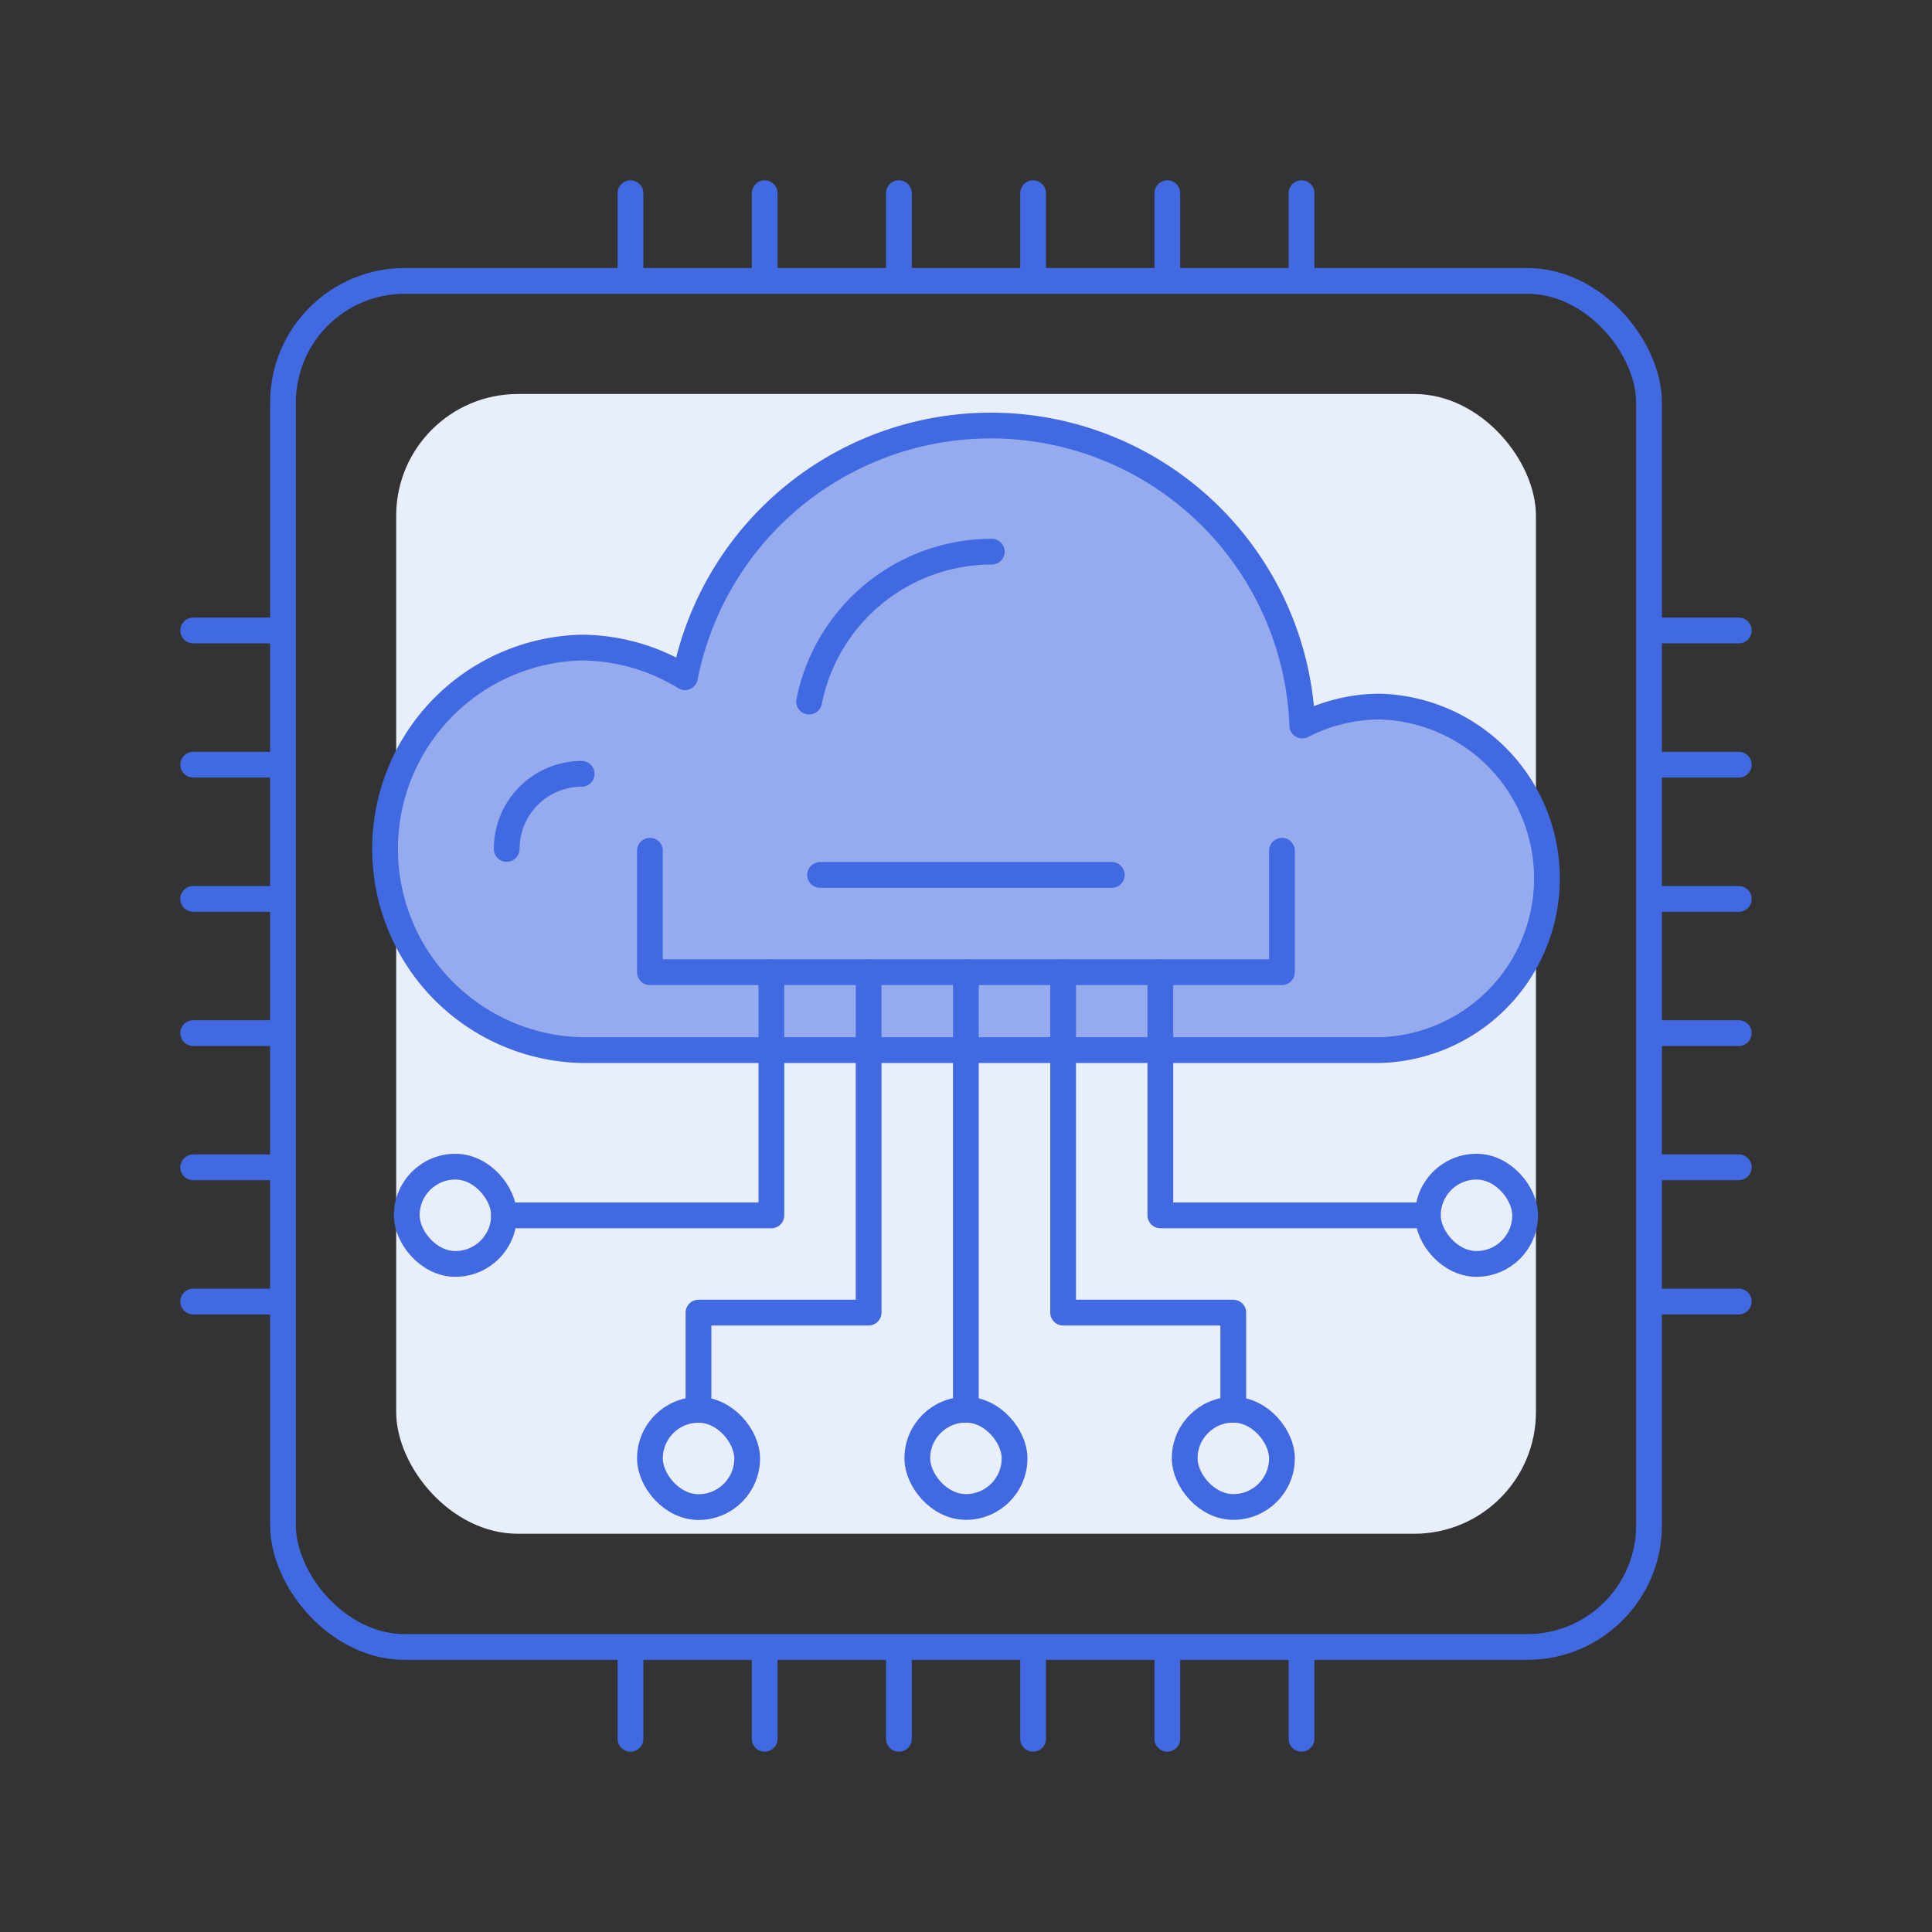
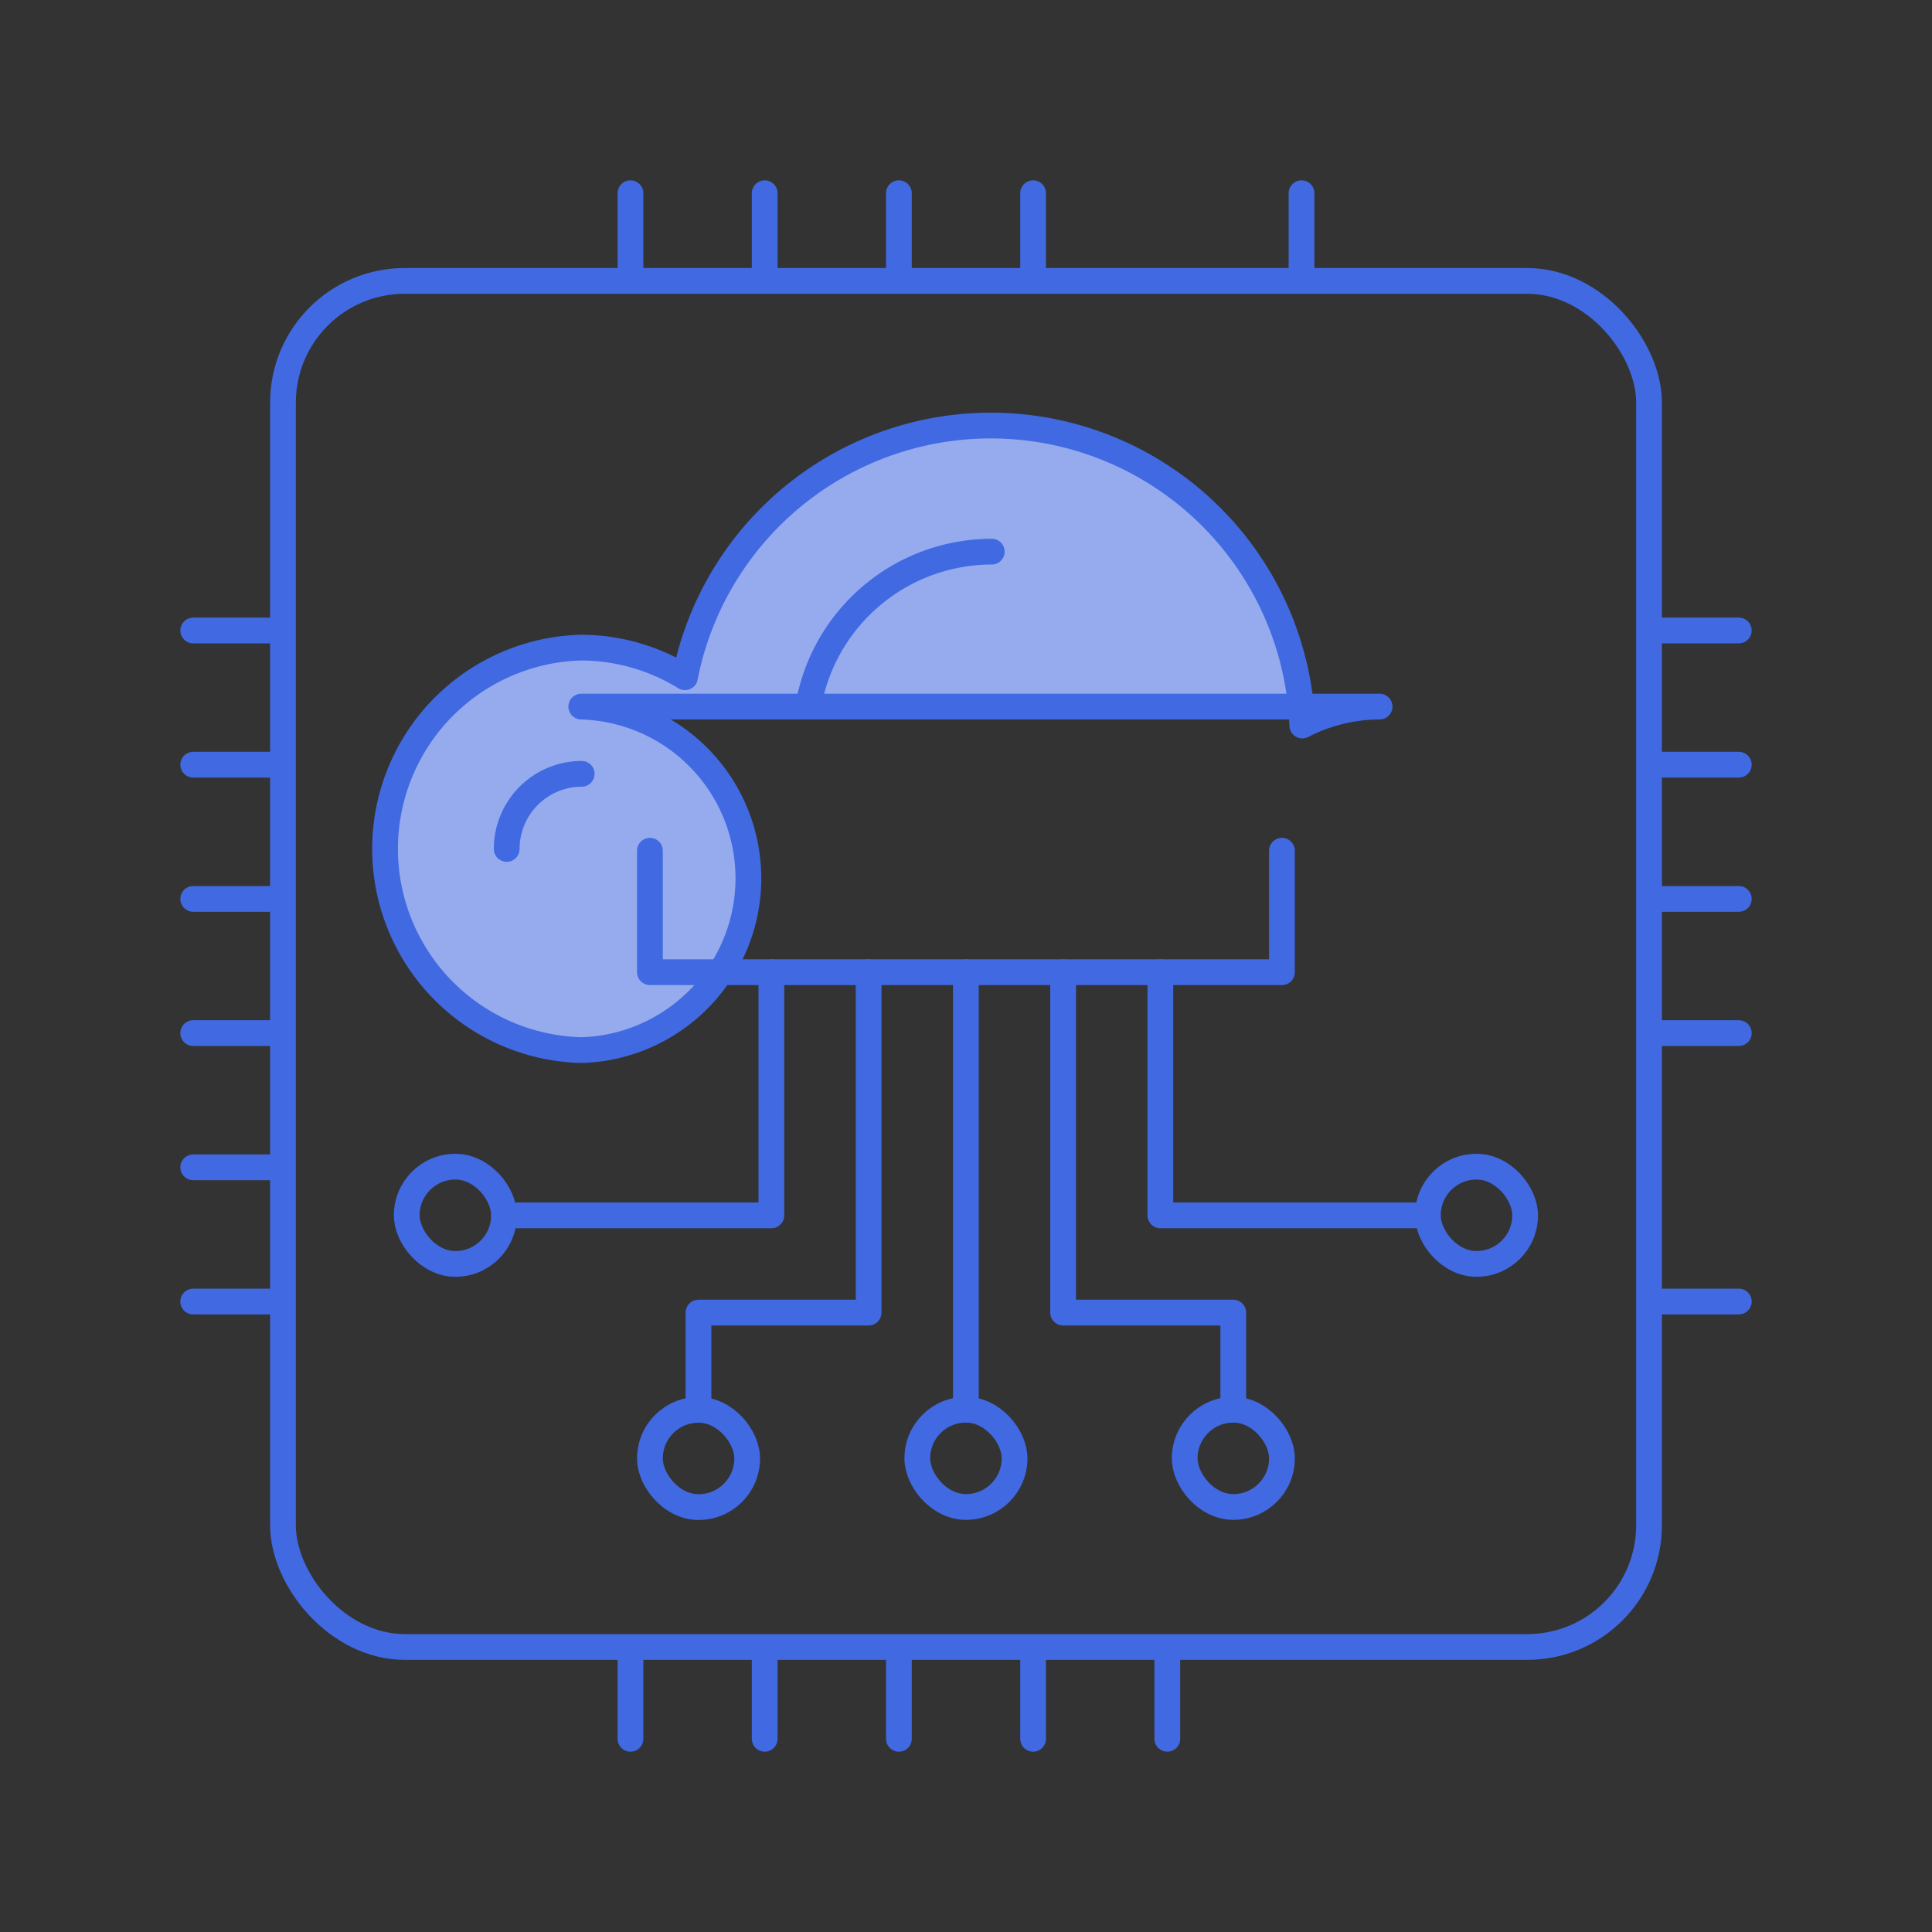
<svg xmlns="http://www.w3.org/2000/svg" viewBox="0 0 150 150">
  <rect x="0" y="0" width="150" height="150" fill="#333333" stroke="none" />
  <defs>
    <style>.cls-1{fill:none;}.cls-1,.cls-3{stroke:#4169e1;stroke-linecap:round;stroke-linejoin:round;stroke-width:2px;}.cls-2{fill:#e9eefb;}.cls-3{fill:#95abee;}</style>
  </defs>
  <g id="Edge-connected-things">
    <rect class="cls-1" x="21.97" y="21.81" width="106.06" height="106.06" rx="9.45" />
    <line class="cls-1" x1="48.95" y1="21.68" x2="48.95" y2="15" />
    <line class="cls-1" x1="59.37" y1="21.68" x2="59.37" y2="15" />
    <line class="cls-1" x1="69.79" y1="21.68" x2="69.79" y2="15" />
    <line class="cls-1" x1="80.21" y1="21.68" x2="80.21" y2="15" />
-     <line class="cls-1" x1="90.63" y1="21.68" x2="90.63" y2="15" />
    <line class="cls-1" x1="101.05" y1="21.68" x2="101.05" y2="15" />
    <line class="cls-1" x1="48.95" y1="135" x2="48.95" y2="128.32" />
    <line class="cls-1" x1="59.37" y1="135" x2="59.37" y2="128.32" />
    <line class="cls-1" x1="69.79" y1="135" x2="69.79" y2="128.32" />
    <line class="cls-1" x1="80.21" y1="135" x2="80.21" y2="128.32" />
    <line class="cls-1" x1="90.63" y1="135" x2="90.63" y2="128.32" />
-     <line class="cls-1" x1="101.05" y1="135" x2="101.05" y2="128.32" />
    <line class="cls-1" x1="128.32" y1="48.95" x2="135" y2="48.95" />
    <line class="cls-1" x1="128.32" y1="59.37" x2="135" y2="59.37" />
    <line class="cls-1" x1="128.32" y1="69.79" x2="135" y2="69.79" />
    <line class="cls-1" x1="128.32" y1="80.21" x2="135" y2="80.21" />
-     <line class="cls-1" x1="128.32" y1="90.63" x2="135" y2="90.63" />
    <line class="cls-1" x1="128.32" y1="101.05" x2="135" y2="101.05" />
    <line class="cls-1" x1="15" y1="48.95" x2="21.68" y2="48.95" />
    <line class="cls-1" x1="15" y1="59.37" x2="21.68" y2="59.37" />
    <line class="cls-1" x1="15" y1="69.79" x2="21.68" y2="69.79" />
    <line class="cls-1" x1="15" y1="80.21" x2="21.68" y2="80.21" />
    <line class="cls-1" x1="15" y1="90.63" x2="21.68" y2="90.63" />
    <line class="cls-1" x1="15" y1="101.05" x2="21.68" y2="101.05" />
-     <rect class="cls-2" x="30.76" y="30.59" width="88.49" height="88.49" rx="9.45" />
-     <path class="cls-3" d="M107.11,54.86a13.17,13.17,0,0,0-6,1.47,24.2,24.2,0,0,0-47.93-3.75,15.43,15.43,0,0,0-8.05-2.3,15.63,15.63,0,0,0,0,31.25h62a13.34,13.34,0,0,0,0-26.67Z" />
+     <path class="cls-3" d="M107.11,54.86a13.17,13.17,0,0,0-6,1.47,24.2,24.2,0,0,0-47.93-3.75,15.43,15.43,0,0,0-8.05-2.3,15.63,15.63,0,0,0,0,31.25a13.34,13.34,0,0,0,0-26.67Z" />
    <path class="cls-3" d="M77,42.83A14.47,14.47,0,0,0,62.82,54.47" />
    <path class="cls-3" d="M45.16,60.08a5.83,5.83,0,0,0-5.82,5.83" />
    <rect class="cls-1" x="71.22" y="109.46" width="7.55" height="7.55" rx="3.77" transform="translate(149.99 226.46) rotate(-180)" />
    <rect class="cls-1" x="91.98" y="109.46" width="7.55" height="7.55" rx="3.77" transform="translate(191.51 226.46) rotate(-180)" />
    <rect class="cls-1" x="110.85" y="90.58" width="7.55" height="7.55" rx="3.77" transform="translate(229.26 188.71) rotate(180)" />
    <line class="cls-1" x1="74.99" y1="75.48" x2="74.99" y2="109.46" />
    <polyline class="cls-1" points="50.46 66.05 50.46 75.48 99.53 75.48 99.53 66.05" />
-     <line class="cls-1" x1="63.67" y1="67.93" x2="86.32" y2="67.93" />
    <polyline class="cls-1" points="95.75 109.46 95.75 101.91 82.54 101.91 82.54 75.48" />
    <polyline class="cls-1" points="90.09 75.48 90.09 94.36 110.85 94.36" />
    <rect class="cls-1" x="50.46" y="109.46" width="7.55" height="7.55" rx="3.77" />
    <rect class="cls-1" x="31.58" y="90.58" width="7.55" height="7.55" rx="3.77" />
    <polyline class="cls-1" points="54.23 109.46 54.23 101.91 67.44 101.91 67.44 75.48" />
    <polyline class="cls-1" points="59.89 75.48 59.89 94.36 39.13 94.36" />
  </g>
</svg>